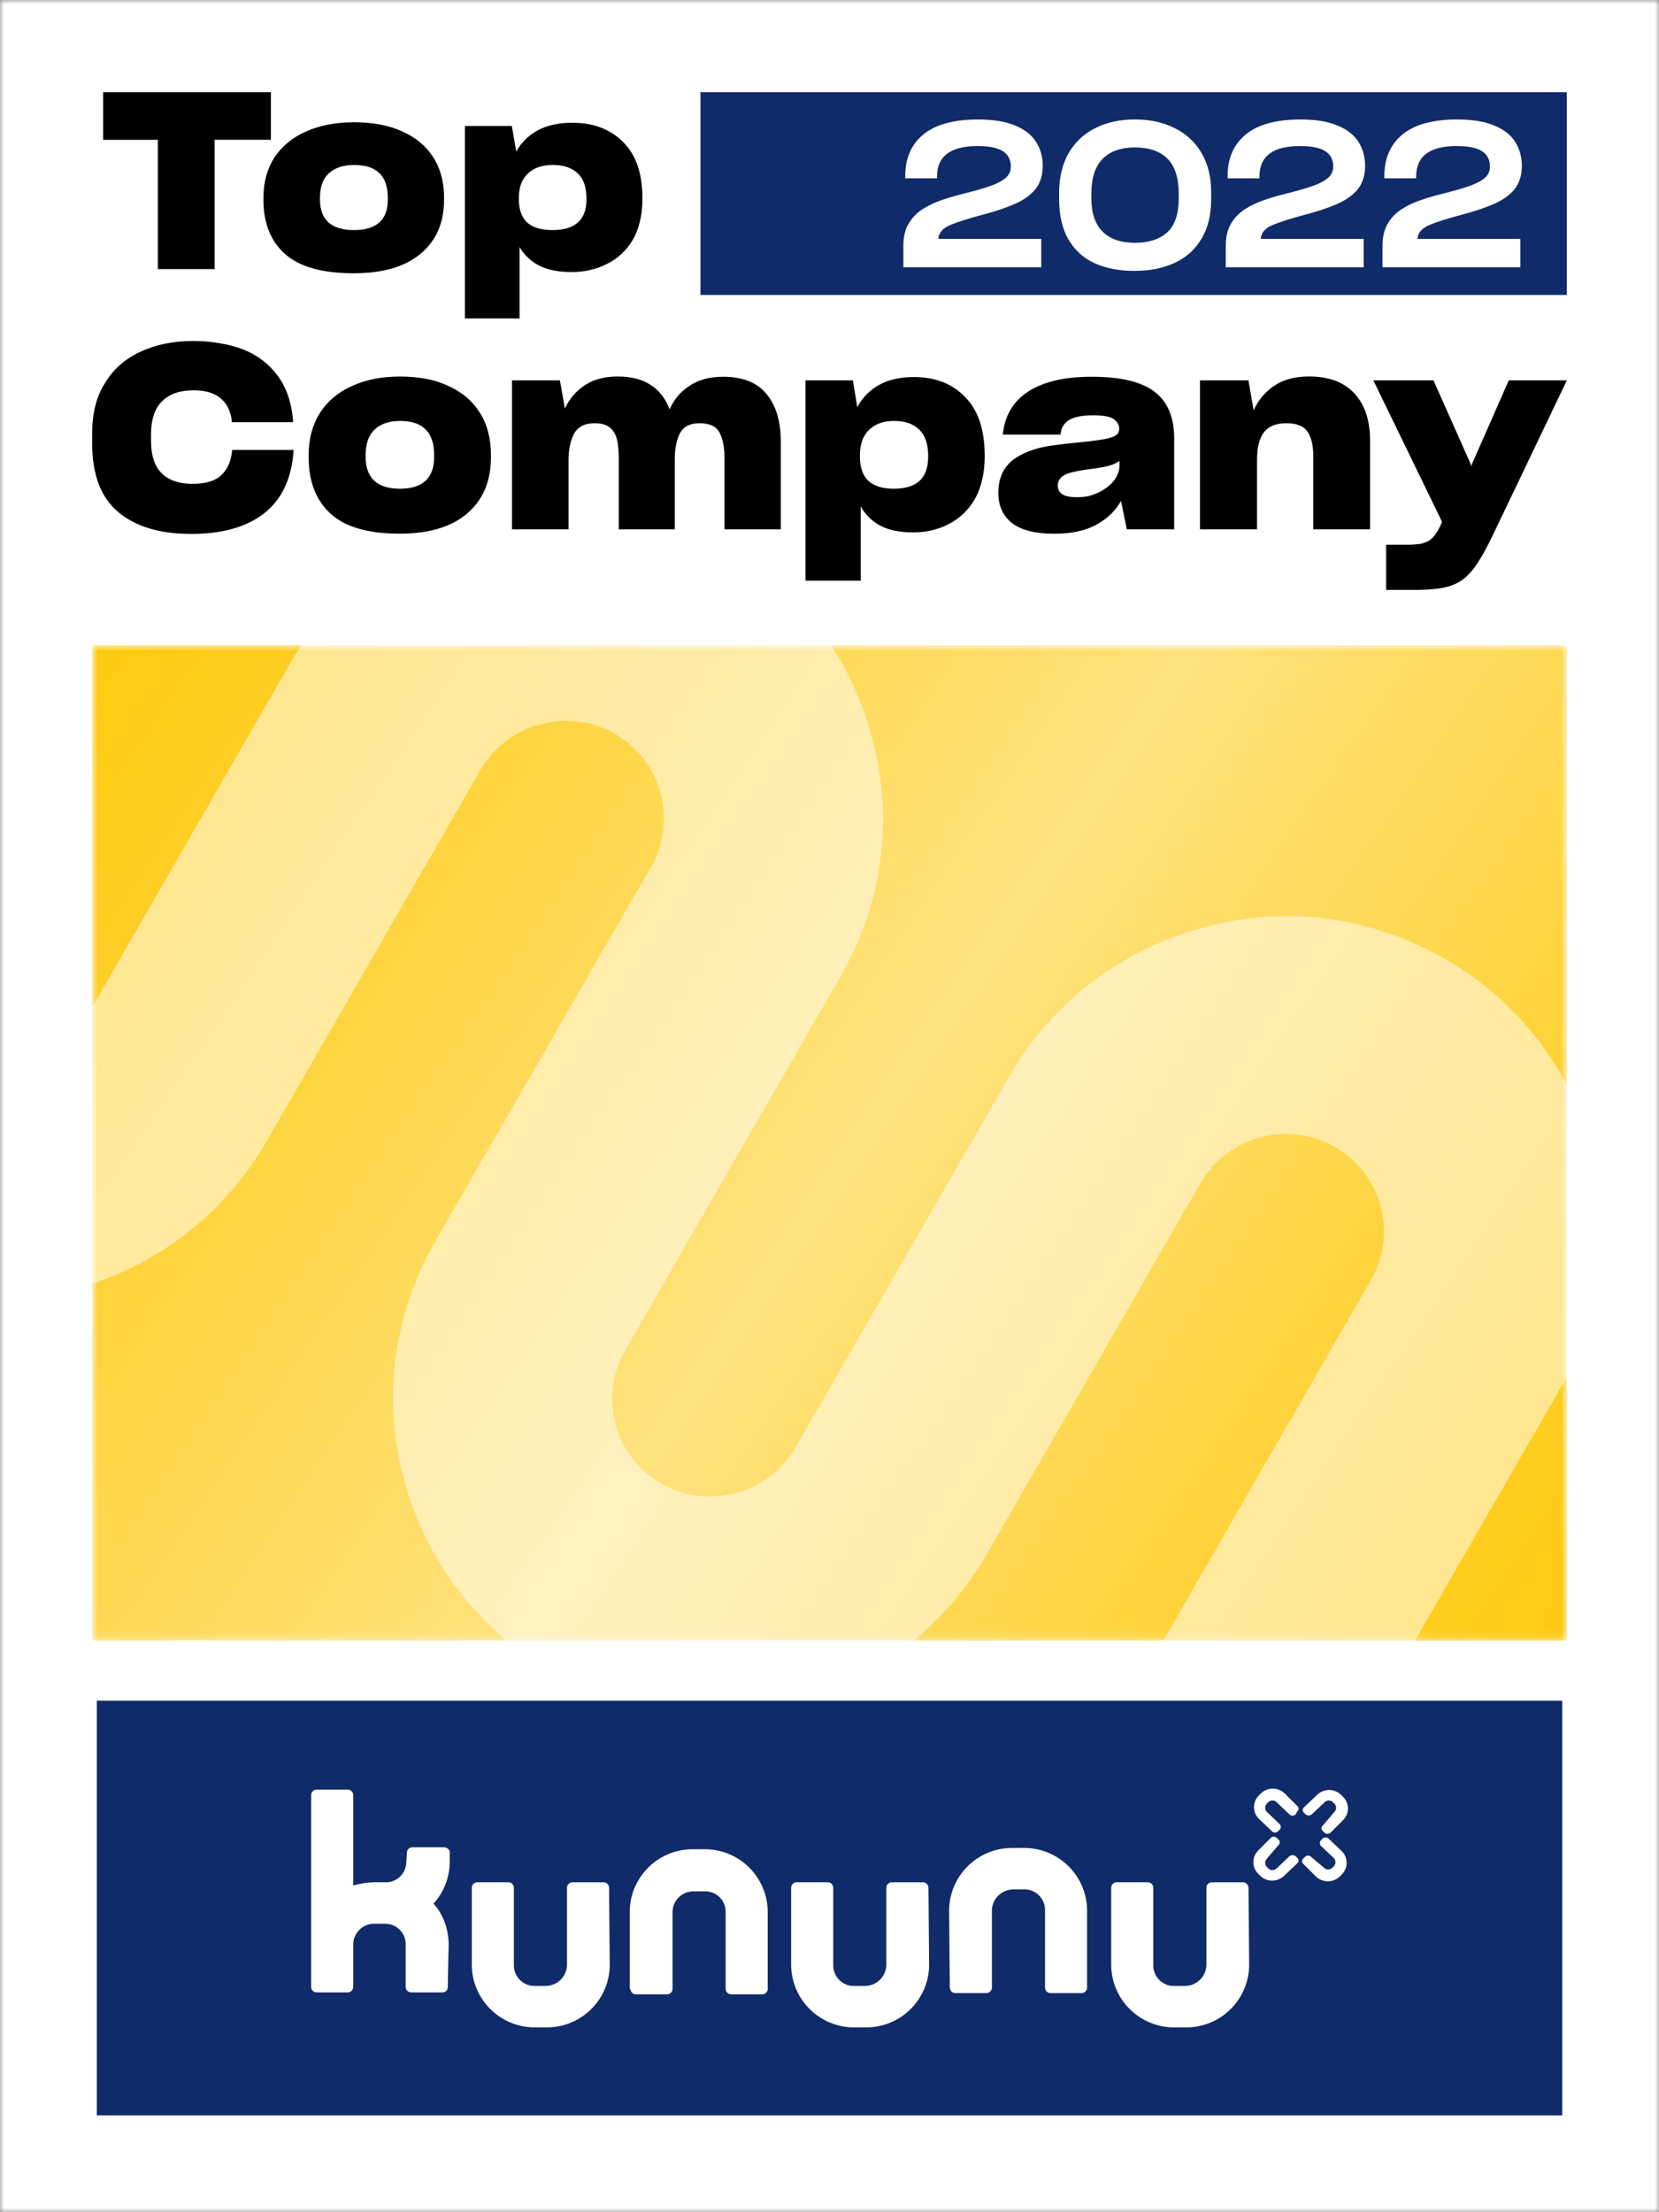
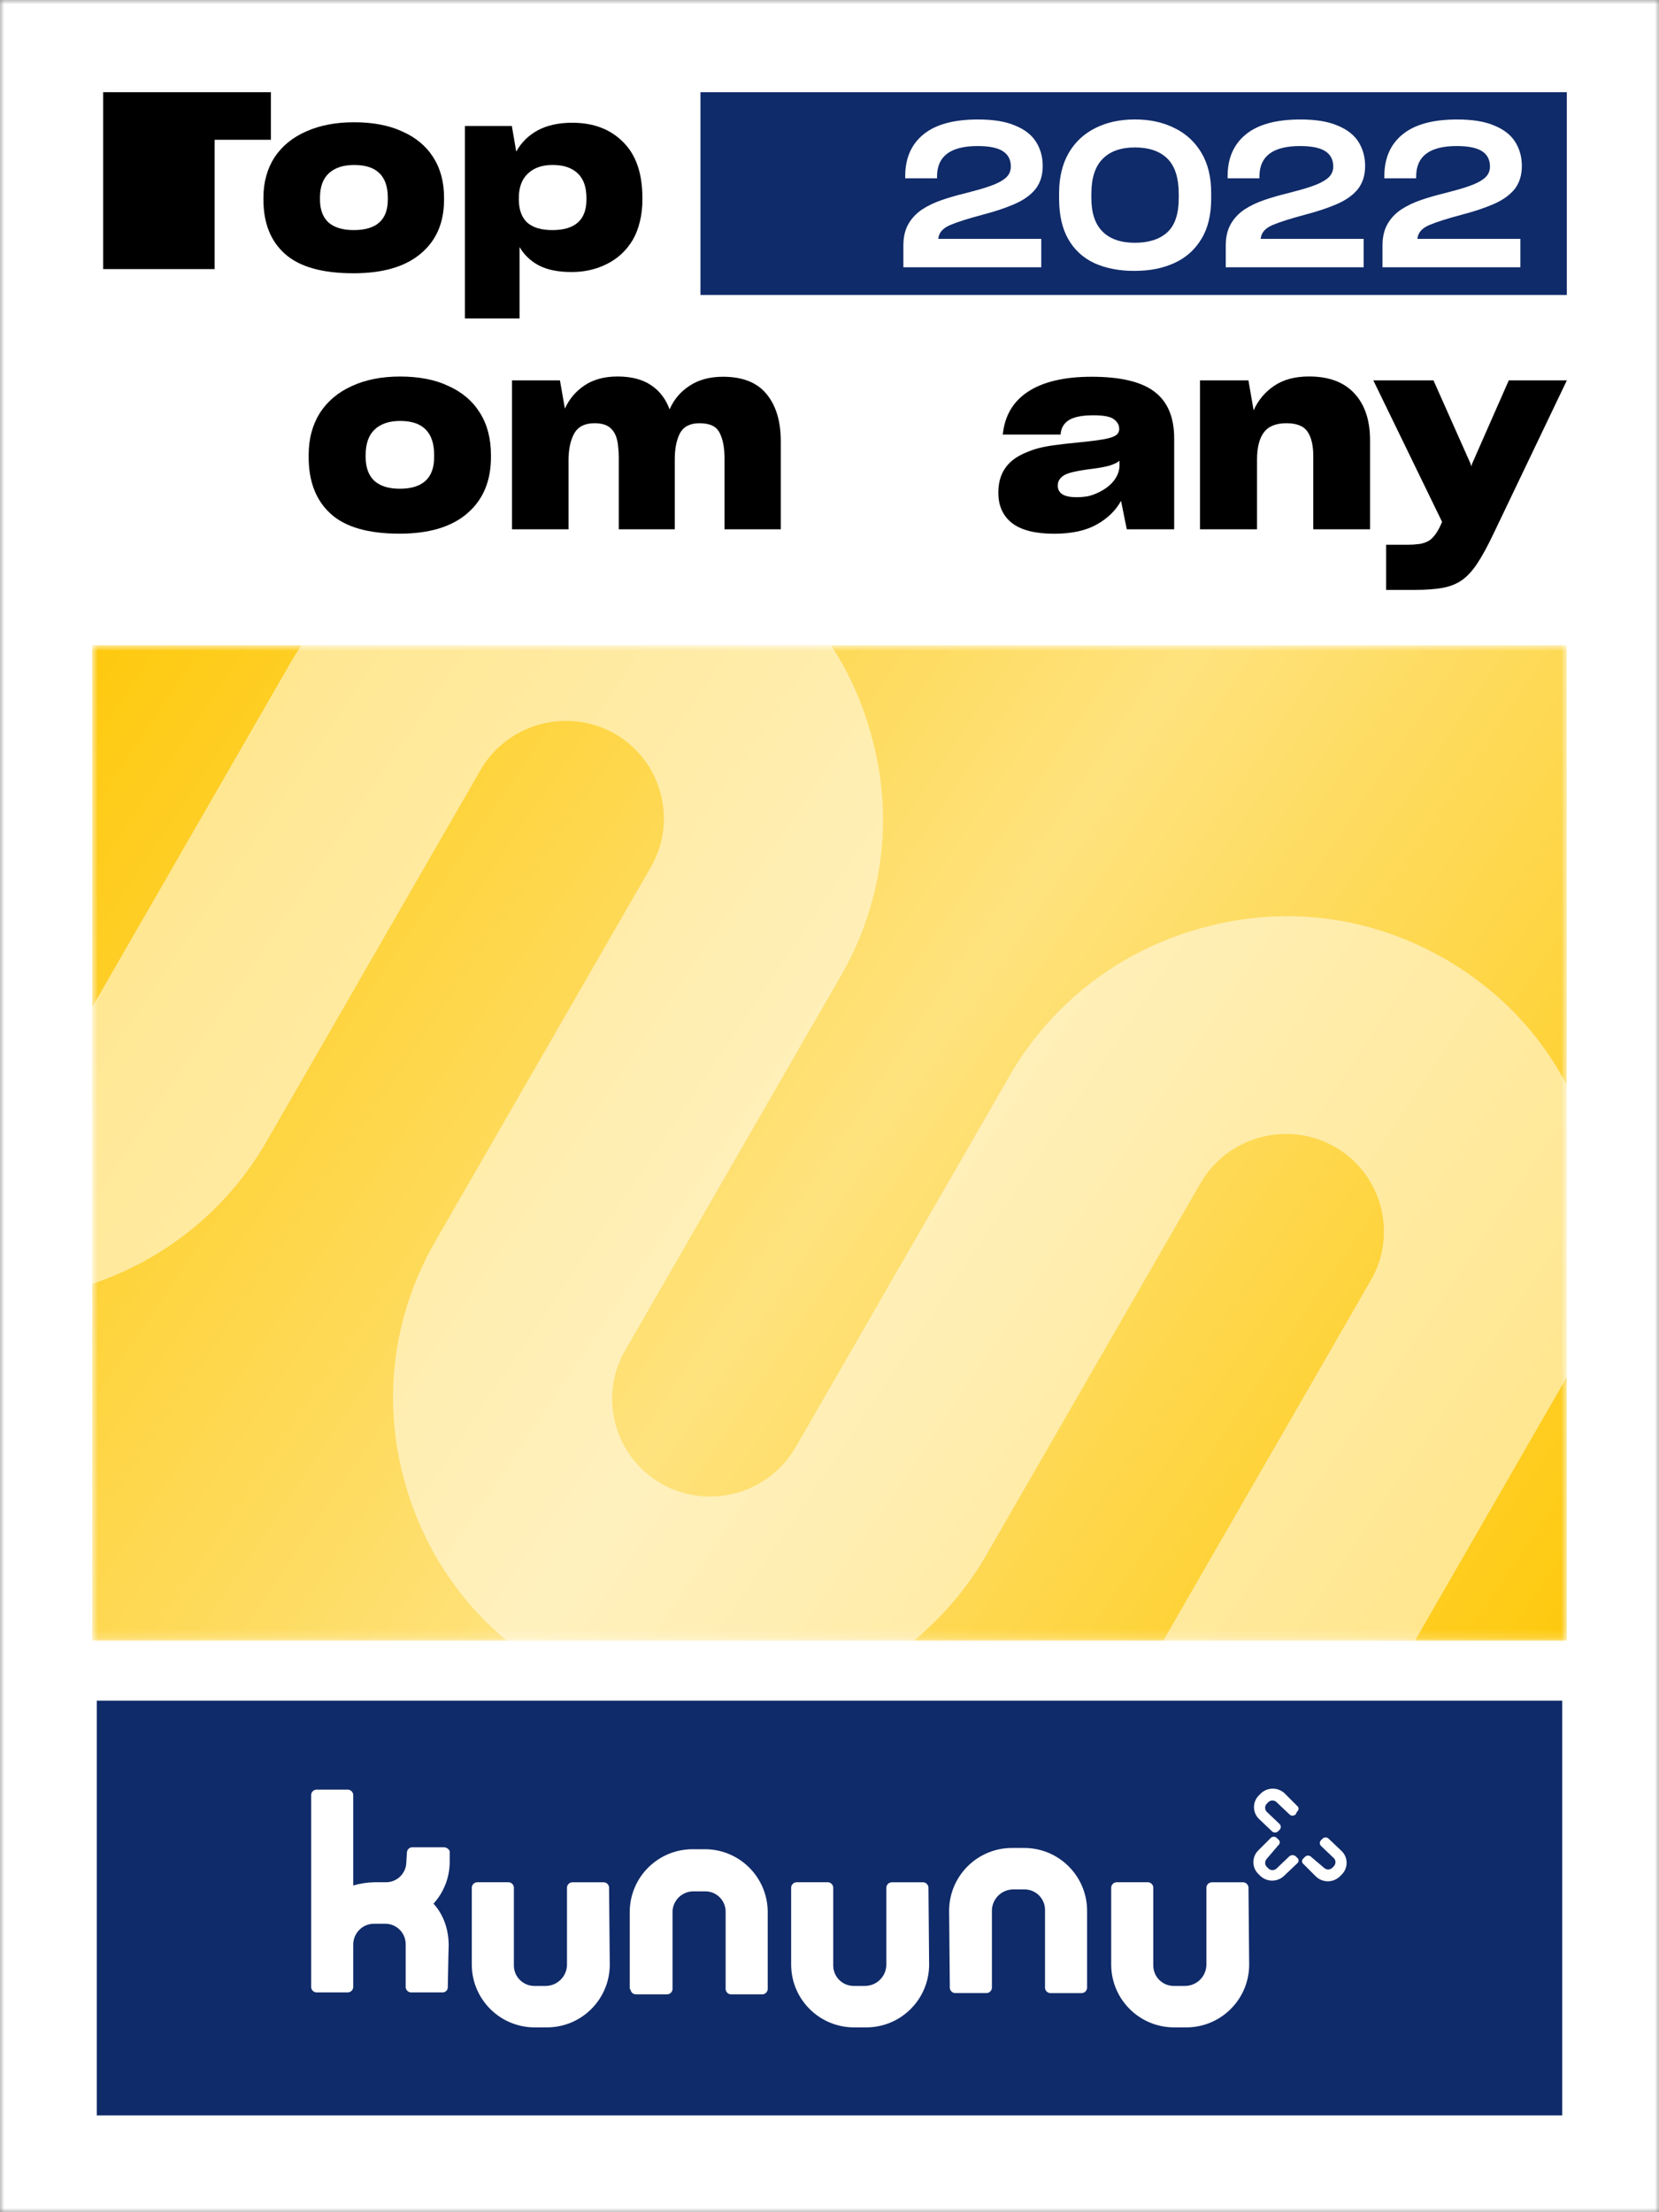
<svg xmlns="http://www.w3.org/2000/svg" width="195" height="260" viewBox="0 0 195 260" fill="none">
  <rect x="0" y="0" width="195" height="260" fill="#808080" stroke="none" />
  <g clip-path="url(#clip0_1585_2)">
    <mask id="mask0_1585_2" style="mask-type:luminance" maskUnits="userSpaceOnUse" x="0" y="0" width="195" height="260">
      <path d="M195 0H0V260H195V0Z" fill="white" />
    </mask>
    <g mask="url(#mask0_1585_2)">
      <path d="M195 0H0V260H195V0Z" fill="white" />
      <path d="M183.627 199.875H11.376V248.624H183.627V199.875Z" fill="#102B69" />
      <path d="M52.74 228.609C52.727 226.805 52.168 225.073 50.955 223.735C52.168 222.4 52.845 220.665 52.858 218.86V217.565C52.74 217.292 52.47 217.115 52.175 217.108H48.444C48.142 217.121 47.888 217.342 47.836 217.641L47.76 218.86C47.744 220.182 46.659 221.237 45.341 221.22C45.334 221.22 45.331 221.22 45.325 221.22H44.029C43.178 221.233 42.333 221.362 41.518 221.601V210.942C41.495 210.616 41.236 210.353 40.91 210.334H37.179C36.854 210.357 36.591 210.616 36.571 210.942V233.556C36.594 233.882 36.854 234.145 37.179 234.164H40.91C41.236 234.141 41.498 233.882 41.518 233.556V228.53C41.528 227.189 42.613 226.101 43.954 226.095H45.249C46.577 226.078 47.668 227.14 47.685 228.471C47.685 228.491 47.685 228.511 47.685 228.534V229.753V233.56C47.708 233.885 47.967 234.148 48.293 234.168H52.023C52.355 234.171 52.628 233.905 52.632 233.573C52.632 233.566 52.632 233.563 52.632 233.556L52.707 229.75L52.74 228.609Z" fill="white" />
      <path d="M71.591 221.832C71.568 221.506 71.308 221.243 70.983 221.224H67.252C66.927 221.247 66.664 221.506 66.644 221.832V230.969C66.598 232.327 65.487 233.402 64.133 233.405H62.838C61.51 233.421 60.418 232.36 60.402 231.029C60.402 231.009 60.402 230.989 60.402 230.966V221.828C60.379 221.503 60.119 221.24 59.794 221.22H56.063C55.738 221.243 55.475 221.503 55.455 221.828V230.966C55.501 235.045 58.841 238.316 62.916 238.276H64.212C68.291 238.316 71.627 235.045 71.673 230.966L71.591 221.832Z" fill="white" />
      <path d="M74.102 233.786C74.125 234.112 74.384 234.375 74.71 234.394H78.441C78.766 234.371 79.029 234.112 79.049 233.786V224.648C79.101 223.307 80.219 222.259 81.56 222.288H82.855C84.176 222.262 85.268 223.314 85.291 224.632C85.291 224.639 85.291 224.642 85.291 224.648V233.786C85.314 234.112 85.573 234.375 85.899 234.394H89.629C89.955 234.371 90.218 234.112 90.237 233.786V224.648C90.192 220.569 86.852 217.299 82.776 217.338H81.481C77.402 217.299 74.066 220.569 74.019 224.648V233.786H74.102Z" fill="white" />
      <path d="M109.131 221.832C109.108 221.506 108.849 221.243 108.523 221.224H104.789C104.464 221.247 104.201 221.506 104.181 221.832V230.969C104.135 232.327 103.024 233.402 101.67 233.405H100.375C99.047 233.421 97.956 232.36 97.939 231.029C97.939 231.009 97.939 230.989 97.939 230.966V221.828C97.916 221.503 97.656 221.24 97.331 221.22H93.6C93.275 221.243 93.012 221.503 92.992 221.828V230.966C93.038 235.045 96.378 238.316 100.454 238.276H101.749C105.828 238.316 109.164 235.045 109.21 230.966L109.131 221.832Z" fill="white" />
      <path d="M146.747 221.832C146.724 221.506 146.464 221.243 146.139 221.224H142.408C142.083 221.247 141.82 221.506 141.8 221.832V230.969C141.754 232.327 140.643 233.402 139.289 233.405H137.994C136.666 233.421 135.575 232.36 135.558 231.029C135.558 231.009 135.558 230.989 135.558 230.966V221.828C135.535 221.503 135.276 221.24 134.95 221.22H131.219C130.894 221.243 130.631 221.503 130.611 221.828V230.966C130.657 235.045 133.997 238.316 138.073 238.276H139.368C143.447 238.316 146.783 235.045 146.829 230.966L146.747 221.832Z" fill="white" />
      <path d="M111.643 233.635C111.666 233.961 111.925 234.224 112.251 234.243H115.982C116.307 234.22 116.57 233.961 116.59 233.635V224.497C116.636 223.14 117.747 222.065 119.101 222.062H120.396C121.724 222.045 122.815 223.107 122.832 224.438C122.832 224.458 122.832 224.478 122.832 224.501V233.638C122.855 233.964 123.114 234.227 123.44 234.247H127.17C127.496 234.224 127.759 233.964 127.778 233.638V224.501C127.732 220.422 124.393 217.151 120.317 217.19H119.022C114.943 217.151 111.607 220.422 111.561 224.501L111.643 233.635Z" fill="white" />
      <path d="M150.021 211.78C149.758 211.55 149.37 211.55 149.107 211.78L148.877 212.01C148.647 212.273 148.647 212.661 148.877 212.924L150.399 214.37C150.59 214.554 150.593 214.86 150.406 215.047C150.403 215.051 150.403 215.051 150.399 215.054L150.248 215.205C150.061 215.415 149.739 215.435 149.528 215.248C149.515 215.235 149.499 215.221 149.485 215.205L147.964 213.759C147.208 213.006 147.204 211.78 147.957 211.024C147.96 211.021 147.96 211.021 147.964 211.017L148.194 210.787C148.979 210.028 150.225 210.028 151.011 210.787L152.381 212.158L152.457 212.234C152.648 212.375 152.687 212.641 152.546 212.829C152.519 212.861 152.49 212.891 152.457 212.917L152.306 213.223C152.118 213.433 151.796 213.453 151.586 213.266C151.573 213.253 151.556 213.239 151.543 213.223L150.021 211.78Z" fill="white" />
-       <path d="M156.875 212.924C157.105 212.661 157.105 212.273 156.875 212.01L156.645 211.78C156.382 211.55 155.994 211.55 155.731 211.78L154.209 213.226C153.992 213.417 153.667 213.417 153.447 213.226L153.296 213.075C153.105 212.934 153.065 212.667 153.207 212.48C153.233 212.447 153.263 212.418 153.296 212.391L154.817 210.945C155.603 210.186 156.849 210.186 157.634 210.945L157.864 211.175C158.62 211.921 158.63 213.144 157.881 213.9C157.874 213.907 157.871 213.91 157.864 213.917L156.494 215.287L156.418 215.363C156.231 215.573 155.909 215.593 155.698 215.406C155.685 215.392 155.669 215.379 155.656 215.363L155.504 215.212C155.314 215.07 155.274 214.804 155.416 214.617C155.442 214.584 155.472 214.554 155.504 214.528L156.875 212.924Z" fill="white" />
      <path d="M148.881 218.482C148.651 218.745 148.651 219.133 148.881 219.396L149.111 219.623C149.374 219.853 149.762 219.853 150.025 219.623L151.546 218.176C151.763 217.986 152.089 217.986 152.309 218.176L152.46 218.328C152.651 218.469 152.69 218.735 152.549 218.923C152.523 218.956 152.493 218.985 152.46 219.011L150.938 220.458C150.153 221.217 148.907 221.217 148.121 220.458L147.891 220.228C147.135 219.475 147.132 218.249 147.885 217.493C147.888 217.49 147.888 217.49 147.891 217.486L149.262 216.116L149.338 216.04C149.525 215.83 149.847 215.81 150.057 215.997C150.071 216.01 150.087 216.024 150.1 216.04L150.251 216.191C150.442 216.332 150.481 216.599 150.34 216.786C150.314 216.819 150.284 216.849 150.251 216.875L148.881 218.482Z" fill="white" />
      <path d="M155.658 219.547C155.921 219.777 156.309 219.777 156.572 219.547L156.799 219.317C157.029 219.054 157.029 218.666 156.799 218.403L155.277 216.957C155.086 216.773 155.083 216.467 155.27 216.28C155.274 216.277 155.274 216.277 155.277 216.273L155.428 216.122C155.616 215.912 155.938 215.892 156.148 216.079C156.161 216.093 156.178 216.106 156.191 216.122L157.713 217.568C158.469 218.321 158.472 219.547 157.719 220.303C157.716 220.306 157.716 220.306 157.713 220.31L157.483 220.537C156.697 221.296 155.451 221.296 154.666 220.537L153.295 219.166L153.219 219.09C153.029 218.949 152.989 218.683 153.131 218.495C153.157 218.462 153.187 218.433 153.219 218.407L153.371 218.255C153.558 218.045 153.88 218.025 154.09 218.213C154.104 218.226 154.12 218.239 154.133 218.255L155.658 219.547Z" fill="white" />
      <mask id="mask1_1585_2" style="mask-type:luminance" maskUnits="userSpaceOnUse" x="10" y="75" width="175" height="118">
        <path d="M184.166 75.834H10.834V192.834H184.166V75.834Z" fill="white" />
      </mask>
      <g mask="url(#mask1_1585_2)">
        <path d="M184.166 75.834H10.834V192.834H184.166V75.834Z" fill="url(#paint0_linear_1585_2)" />
        <path d="M31.23 134.329L56.5 90.464C59.678 84.991 66.778 83.098 72.278 86.25C77.777 89.403 79.673 96.46 76.491 101.932L51.221 145.797C46.258 154.337 44.871 164.372 47.517 173.96C49.518 181.412 53.736 187.976 59.573 192.837H107.402C110.758 190.069 113.631 186.713 115.863 182.878L141.133 139.013C144.312 133.54 151.411 131.647 156.911 134.799C162.41 137.951 164.306 145.008 161.124 150.481L136.722 192.84H166.311L183.364 163.238C183.644 162.755 183.91 162.268 184.169 161.778V127.535C180.968 121.385 176.024 116.244 169.773 112.658C161.108 107.688 151.103 106.37 141.455 109.016C131.857 111.58 123.722 117.746 118.759 126.282L93.488 170.147C90.31 175.62 83.21 177.517 77.711 174.361C72.212 171.209 70.315 164.152 73.497 158.679L98.767 114.814C103.731 106.275 105.118 96.239 102.472 86.651C101.449 82.737 99.822 79.101 97.673 75.827H35.43C35.006 76.465 34.599 77.116 34.211 77.783L10.834 118.367V150.899C19.426 148.016 26.667 142.175 31.23 134.329Z" fill="white" fill-opacity="0.5" />
      </g>
      <path d="M184.166 10.834H82.332V34.668H184.166V10.834Z" fill="#102B69" />
      <path d="M106.183 31.417V28.866C106.183 27.864 106.377 27.022 106.768 26.339C107.156 25.655 107.695 25.083 108.378 24.623C109.059 24.176 109.841 23.804 110.725 23.502C111.606 23.2 112.549 22.93 113.549 22.69C114.088 22.549 114.591 22.411 115.051 22.286C115.511 22.157 115.938 22.023 116.336 21.881C117.128 21.612 117.74 21.296 118.17 20.941C118.601 20.583 118.814 20.126 118.814 19.571C118.814 18.775 118.506 18.177 117.884 17.773C117.263 17.368 116.27 17.165 114.906 17.165C113.319 17.165 112.125 17.464 111.33 18.059C110.538 18.654 110.14 19.548 110.14 20.741V20.954H106.4V20.692C106.4 18.595 107.116 16.961 108.543 15.794C109.973 14.627 112.109 14.042 114.956 14.042C115.863 14.042 116.675 14.101 117.398 14.22C118.121 14.338 118.762 14.519 119.317 14.755C120.445 15.215 121.27 15.86 121.786 16.685C122.302 17.51 122.562 18.45 122.562 19.498C122.562 20.054 122.489 20.56 122.345 21.014C122.203 21.467 121.986 21.875 121.7 22.24C121.129 22.94 120.313 23.518 119.258 23.979C118.2 24.439 116.941 24.859 115.478 25.241C113.795 25.688 112.523 26.092 111.665 26.457C110.807 26.822 110.347 27.364 110.285 28.077H122.391V31.414H106.183V31.417Z" fill="white" />
      <path d="M130.852 31.617C130.06 31.466 129.327 31.239 128.659 30.937C127.325 30.319 126.296 29.382 125.573 28.123C124.85 26.868 124.488 25.274 124.488 23.334V22.69C124.488 21.77 124.584 20.915 124.774 20.126C124.965 19.341 125.241 18.631 125.609 17.993C126.355 16.704 127.401 15.725 128.745 15.051C130.086 14.374 131.641 14.039 133.403 14.039C134.277 14.039 135.099 14.121 135.868 14.289C136.64 14.456 137.357 14.706 138.027 15.038C139.378 15.689 140.437 16.658 141.209 17.947C141.978 19.232 142.363 20.807 142.363 22.664V23.354C142.363 24.291 142.268 25.155 142.077 25.951C141.886 26.746 141.6 27.453 141.219 28.071C140.473 29.326 139.424 30.27 138.073 30.894C136.722 31.522 135.168 31.834 133.403 31.834C132.499 31.848 131.647 31.769 130.852 31.617ZM137.202 27.305C138.1 26.486 138.55 25.149 138.55 23.288V22.812C138.55 20.905 138.103 19.515 137.215 18.64C136.325 17.766 135.056 17.329 133.403 17.329C131.749 17.329 130.484 17.776 129.6 18.677C128.719 19.574 128.278 20.945 128.278 22.789V23.265C128.278 25.03 128.719 26.348 129.6 27.223C130.48 28.097 131.749 28.534 133.403 28.534C135.039 28.531 136.305 28.123 137.202 27.305Z" fill="white" />
      <path d="M144.078 31.417V28.866C144.078 27.864 144.272 27.022 144.663 26.339C145.051 25.655 145.59 25.083 146.274 24.623C146.954 24.176 147.737 23.804 148.621 23.502C149.502 23.2 150.445 22.93 151.444 22.69C151.983 22.549 152.486 22.411 152.946 22.286C153.407 22.157 153.834 22.023 154.232 21.881C155.024 21.612 155.635 21.296 156.066 20.941C156.496 20.583 156.71 20.126 156.71 19.571C156.71 18.775 156.401 18.177 155.78 17.773C155.159 17.368 154.166 17.165 152.802 17.165C151.214 17.165 150.021 17.464 149.226 18.059C148.433 18.654 148.036 19.548 148.036 20.741V20.954H144.295V20.692C144.295 18.595 145.012 16.961 146.438 15.794C147.868 14.627 150.005 14.042 152.851 14.042C153.758 14.042 154.57 14.101 155.293 14.22C156.016 14.338 156.657 14.519 157.213 14.755C158.34 15.215 159.165 15.86 159.681 16.685C160.197 17.51 160.457 18.45 160.457 19.498C160.457 20.054 160.385 20.56 160.24 21.014C160.099 21.467 159.882 21.875 159.596 22.24C159.024 22.94 158.209 23.518 157.154 23.979C156.095 24.439 154.836 24.859 153.374 25.241C151.691 25.688 150.419 26.092 149.561 26.457C148.703 26.822 148.243 27.364 148.18 28.077H160.286V31.414H144.078V31.417Z" fill="white" />
      <path d="M162.5 31.417V28.866C162.5 27.864 162.694 27.022 163.085 26.339C163.473 25.655 164.012 25.083 164.696 24.623C165.376 24.176 166.158 23.804 167.043 23.502C167.924 23.2 168.867 22.93 169.866 22.69C170.405 22.549 170.908 22.411 171.368 22.286C171.828 22.157 172.256 22.023 172.653 21.881C173.446 21.612 174.057 21.296 174.488 20.941C174.918 20.583 175.132 20.126 175.132 19.571C175.132 18.775 174.823 18.177 174.202 17.773C173.58 17.368 172.588 17.165 171.224 17.165C169.636 17.165 168.443 17.464 167.647 18.059C166.855 18.654 166.458 19.548 166.458 20.741V20.954H162.717V20.692C162.717 18.595 163.434 16.961 164.86 15.794C166.29 14.627 168.426 14.042 171.273 14.042C172.18 14.042 172.992 14.101 173.715 14.22C174.438 14.338 175.079 14.519 175.635 14.755C176.762 15.215 177.587 15.86 178.103 16.685C178.619 17.51 178.879 18.45 178.879 19.498C178.879 20.054 178.807 20.56 178.662 21.014C178.521 21.467 178.304 21.875 178.018 22.24C177.446 22.94 176.631 23.518 175.576 23.979C174.517 24.439 173.258 24.859 171.796 25.241C170.113 25.688 168.841 26.092 167.983 26.457C167.125 26.822 166.665 27.364 166.602 28.077H178.708V31.414H162.5V31.417Z" fill="white" />
-       <path d="M31.841 16.428V10.834H12.126V16.432H18.555V31.627H25.228V16.428H31.841Z" fill="black" />
+       <path d="M31.841 16.428V10.834H12.126V16.432V31.627H25.228V16.428H31.841Z" fill="black" />
      <path d="M41.548 32.117C44.986 32.117 47.612 31.354 49.433 29.826C51.274 28.297 52.194 26.181 52.194 23.476V23.242C52.194 21.385 51.77 19.801 50.922 18.486C50.074 17.151 48.852 16.136 47.254 15.442C46.465 15.074 45.597 14.805 44.644 14.63C43.714 14.456 42.705 14.371 41.61 14.371C39.467 14.371 37.597 14.729 35.999 15.442C34.402 16.139 33.16 17.151 32.269 18.486C31.845 19.143 31.519 19.87 31.299 20.662C31.076 21.454 30.964 22.315 30.964 23.242V23.476C30.964 26.22 31.812 28.347 33.511 29.856C35.211 31.364 37.889 32.117 41.548 32.117ZM41.581 27.042C40.286 27.042 39.296 26.743 38.609 26.145C37.942 25.527 37.61 24.626 37.61 23.449V23.245C37.61 21.97 37.955 21.014 38.642 20.376C39.349 19.718 40.342 19.39 41.614 19.39C42.948 19.39 43.938 19.709 44.585 20.346C45.252 20.984 45.584 21.95 45.584 23.245V23.449C45.584 24.649 45.252 25.546 44.585 26.145C43.915 26.743 42.915 27.042 41.581 27.042Z" fill="black" />
      <path d="M64.925 27.042C63.61 27.042 62.621 26.743 61.954 26.145C61.306 25.527 60.984 24.616 60.984 23.42V23.272C60.984 22.016 61.339 21.06 62.046 20.402C62.752 19.725 63.725 19.387 64.958 19.387C66.233 19.387 67.213 19.715 67.9 20.373C68.587 21.01 68.932 21.987 68.932 23.301V23.446C68.932 24.646 68.6 25.543 67.933 26.141C67.262 26.743 66.26 27.042 64.925 27.042ZM67.2 31.972C68.715 31.972 70.102 31.654 71.355 31.016C72.63 30.378 73.639 29.432 74.388 28.173C74.753 27.535 75.026 26.828 75.207 26.056C75.407 25.264 75.509 24.402 75.509 23.476V23.272C75.509 20.373 74.75 18.177 73.235 16.688C71.739 15.179 69.747 14.427 67.259 14.427C65.662 14.427 64.307 14.726 63.196 15.324C62.105 15.922 61.267 16.754 60.678 17.819L60.162 14.805H54.644V37.422H61.073V29.04C61.599 29.948 62.348 30.664 63.318 31.187C64.311 31.713 65.602 31.972 67.2 31.972Z" fill="black" />
-       <path d="M22.467 62.752C26.119 62.752 28.979 61.946 31.039 60.336C33.1 58.725 34.254 56.312 34.497 53.091V52.881H27.273V53.032C27.151 54.238 26.72 55.185 25.987 55.869C25.274 56.533 24.16 56.865 22.651 56.865C21.06 56.865 19.844 56.451 19.009 55.626C18.171 54.8 17.753 53.542 17.753 51.852V51.066C17.753 49.315 18.181 48.016 19.039 47.171C19.896 46.307 21.129 45.873 22.743 45.873C24.15 45.873 25.221 46.195 25.958 46.839C26.694 47.464 27.121 48.338 27.243 49.466V49.617H34.438V49.344C34.254 47.25 33.653 45.521 32.63 44.151C31.631 42.783 30.283 41.755 28.591 41.071C27.752 40.749 26.845 40.509 25.866 40.348C24.886 40.167 23.844 40.075 22.743 40.075C20.376 40.075 18.293 40.499 16.498 41.344C14.703 42.169 13.313 43.395 12.333 45.025C11.824 45.83 11.446 46.724 11.199 47.711C10.953 48.697 10.831 49.775 10.831 50.942V52.089C10.831 55.77 11.85 58.469 13.891 60.178C15.936 61.897 18.792 62.752 22.467 62.752Z" fill="black" />
      <path d="M46.959 62.722C50.43 62.722 53.082 61.927 54.92 60.339C56.777 58.748 57.707 56.546 57.707 53.729V53.489C57.707 51.556 57.28 49.906 56.422 48.539C55.564 47.152 54.331 46.093 52.718 45.37C51.922 44.989 51.044 44.706 50.085 44.525C49.145 44.345 48.126 44.253 47.024 44.253C44.862 44.253 42.972 44.624 41.361 45.37C39.747 46.093 38.495 47.152 37.594 48.539C37.167 49.222 36.838 49.978 36.615 50.803C36.391 51.629 36.279 52.523 36.279 53.489V53.729C36.279 56.585 37.137 58.801 38.85 60.369C40.559 61.937 43.264 62.722 46.959 62.722ZM46.988 57.44C45.683 57.44 44.681 57.128 43.987 56.503C43.313 55.859 42.978 54.922 42.978 53.696V53.486C42.978 52.158 43.327 51.162 44.02 50.498C44.733 49.814 45.736 49.472 47.021 49.472C48.369 49.472 49.368 49.804 50.022 50.468C50.696 51.132 51.031 52.138 51.031 53.486V53.696C51.031 54.945 50.696 55.879 50.022 56.503C49.345 57.128 48.336 57.44 46.988 57.44Z" fill="black" />
      <path d="M66.821 54.179C66.821 52.832 67.045 51.753 67.495 50.948C67.945 50.143 68.741 49.742 69.882 49.742C70.677 49.742 71.278 49.913 71.689 50.255C72.097 50.596 72.373 51.06 72.514 51.642C72.597 51.944 72.646 52.266 72.669 52.608C72.708 52.95 72.731 53.312 72.731 53.696V62.209H79.312V53.998C79.312 52.73 79.516 51.704 79.923 50.919C80.35 50.133 81.116 49.742 82.221 49.742C83.424 49.742 84.21 50.113 84.578 50.859C84.966 51.602 85.159 52.588 85.159 53.818V62.209H91.773V51.855C91.773 49.502 91.211 47.648 90.09 46.3C88.989 44.953 87.283 44.279 84.979 44.279C83.427 44.279 82.122 44.631 81.061 45.334C79.999 46.018 79.213 46.945 78.704 48.111C78.253 46.885 77.53 45.939 76.531 45.275C75.532 44.591 74.214 44.249 72.583 44.249C71.032 44.249 69.737 44.601 68.695 45.304C67.676 45.988 66.91 46.895 66.397 48.023L65.816 44.703H60.182V62.209H66.825V54.179H66.821Z" fill="black" />
-       <path d="M105.056 57.44C103.728 57.44 102.729 57.128 102.055 56.503C101.401 55.859 101.076 54.912 101.076 53.666V53.515C101.076 52.207 101.434 51.211 102.147 50.527C102.86 49.824 103.84 49.472 105.086 49.472C106.371 49.472 107.36 49.814 108.054 50.498C108.747 51.162 109.096 52.178 109.096 53.548V53.699C109.096 54.948 108.76 55.882 108.087 56.507C107.416 57.128 106.404 57.44 105.056 57.44ZM107.354 62.571C108.885 62.571 110.282 62.239 111.548 61.575C112.833 60.911 113.855 59.925 114.608 58.617C114.976 57.953 115.252 57.22 115.433 56.414C115.637 55.589 115.739 54.692 115.739 53.729V53.519C115.739 50.501 114.973 48.217 113.441 46.665C111.932 45.094 109.921 44.312 107.41 44.312C105.796 44.312 104.428 44.624 103.307 45.249C102.206 45.873 101.358 46.738 100.767 47.845L100.247 44.706H94.676V68.251H101.168V59.527C101.697 60.474 102.453 61.217 103.432 61.762C104.435 62.301 105.74 62.571 107.354 62.571Z" fill="black" />
      <path d="M126.536 58.436C125.8 58.436 125.251 58.324 124.883 58.104C124.515 57.864 124.331 57.519 124.331 57.078C124.331 56.816 124.393 56.585 124.515 56.385C124.656 56.165 124.85 55.984 125.096 55.843C125.382 55.681 125.77 55.55 126.26 55.451C126.75 55.33 127.486 55.211 128.466 55.09C129.241 54.988 129.886 54.87 130.395 54.728C130.924 54.567 131.325 54.377 131.588 54.156V54.669C131.588 55.313 131.365 55.928 130.914 56.51C130.464 57.072 129.853 57.535 129.077 57.897C128.709 58.078 128.311 58.219 127.884 58.321C127.453 58.397 127.003 58.436 126.536 58.436ZM132.443 62.209H138.014V51.523C138.014 49.029 137.238 47.198 135.687 46.031C134.155 44.864 131.697 44.279 128.308 44.279C125.103 44.279 122.615 44.864 120.836 46.031C119.081 47.178 118.092 48.858 117.868 51.073H124.666C124.705 50.35 125.014 49.794 125.583 49.413C126.175 49.012 127.154 48.808 128.521 48.808C129.705 48.808 130.5 48.96 130.908 49.262C131.335 49.564 131.552 49.946 131.552 50.409C131.552 50.731 131.421 50.981 131.154 51.165C130.888 51.346 130.431 51.497 129.777 51.619C129.429 51.678 129.021 51.74 128.551 51.8C128.101 51.859 127.571 51.921 126.96 51.98C125.675 52.102 124.613 52.22 123.775 52.342C122.937 52.464 122.224 52.615 121.632 52.795C121.326 52.897 121.03 53.006 120.744 53.127C120.478 53.229 120.215 53.348 119.949 53.489C119.091 53.933 118.437 54.524 117.99 55.271C117.563 55.994 117.346 56.871 117.346 57.897V57.926C117.346 59.455 117.888 60.645 118.969 61.49C120.051 62.315 121.694 62.729 123.9 62.729C125.961 62.729 127.634 62.367 128.919 61.641C130.204 60.918 131.154 59.991 131.766 58.863L132.443 62.209Z" fill="black" />
      <path d="M147.753 54.028C147.753 52.598 148.02 51.533 148.549 50.83C149.078 50.107 149.965 49.742 151.211 49.742C152.414 49.742 153.243 50.074 153.69 50.738C154.14 51.402 154.363 52.358 154.363 53.604V62.206H161.036V51.73C161.036 49.397 160.425 47.566 159.199 46.238C157.973 44.91 156.198 44.246 153.87 44.246C152.197 44.246 150.82 44.617 149.739 45.364C148.677 46.087 147.881 47.043 147.352 48.23L146.741 44.703H141.048V62.209H147.753V54.028Z" fill="black" />
      <path d="M166.289 69.332C167.594 69.332 168.688 69.25 169.566 69.092C170.444 68.931 171.2 68.629 171.831 68.188C172.465 67.745 173.067 67.091 173.639 66.226C174.211 65.362 174.832 64.224 175.506 62.814L184.17 44.703H177.343L173.027 54.514L172.935 54.817L172.843 54.485L168.491 44.703H161.421L169.504 61.335L169.29 61.818C169.024 62.38 168.738 62.824 168.432 63.146C168.146 63.468 167.788 63.688 167.36 63.81C167.137 63.889 166.871 63.942 166.565 63.961C166.279 64.001 165.954 64.02 165.586 64.02H162.923V69.332H166.289Z" fill="black" />
    </g>
  </g>
  <defs>
    <linearGradient id="paint0_linear_1585_2" x1="10.847" y1="75.929" x2="184.071" y2="192.946" gradientUnits="userSpaceOnUse">
      <stop stop-color="#FEC90E" />
      <stop offset="0.514" stop-color="#FEE27D" />
      <stop offset="1" stop-color="#FEC90E" />
    </linearGradient>
    <clipPath id="clip0_1585_2">
      <rect width="195" height="260" fill="white" />
    </clipPath>
  </defs>
</svg>